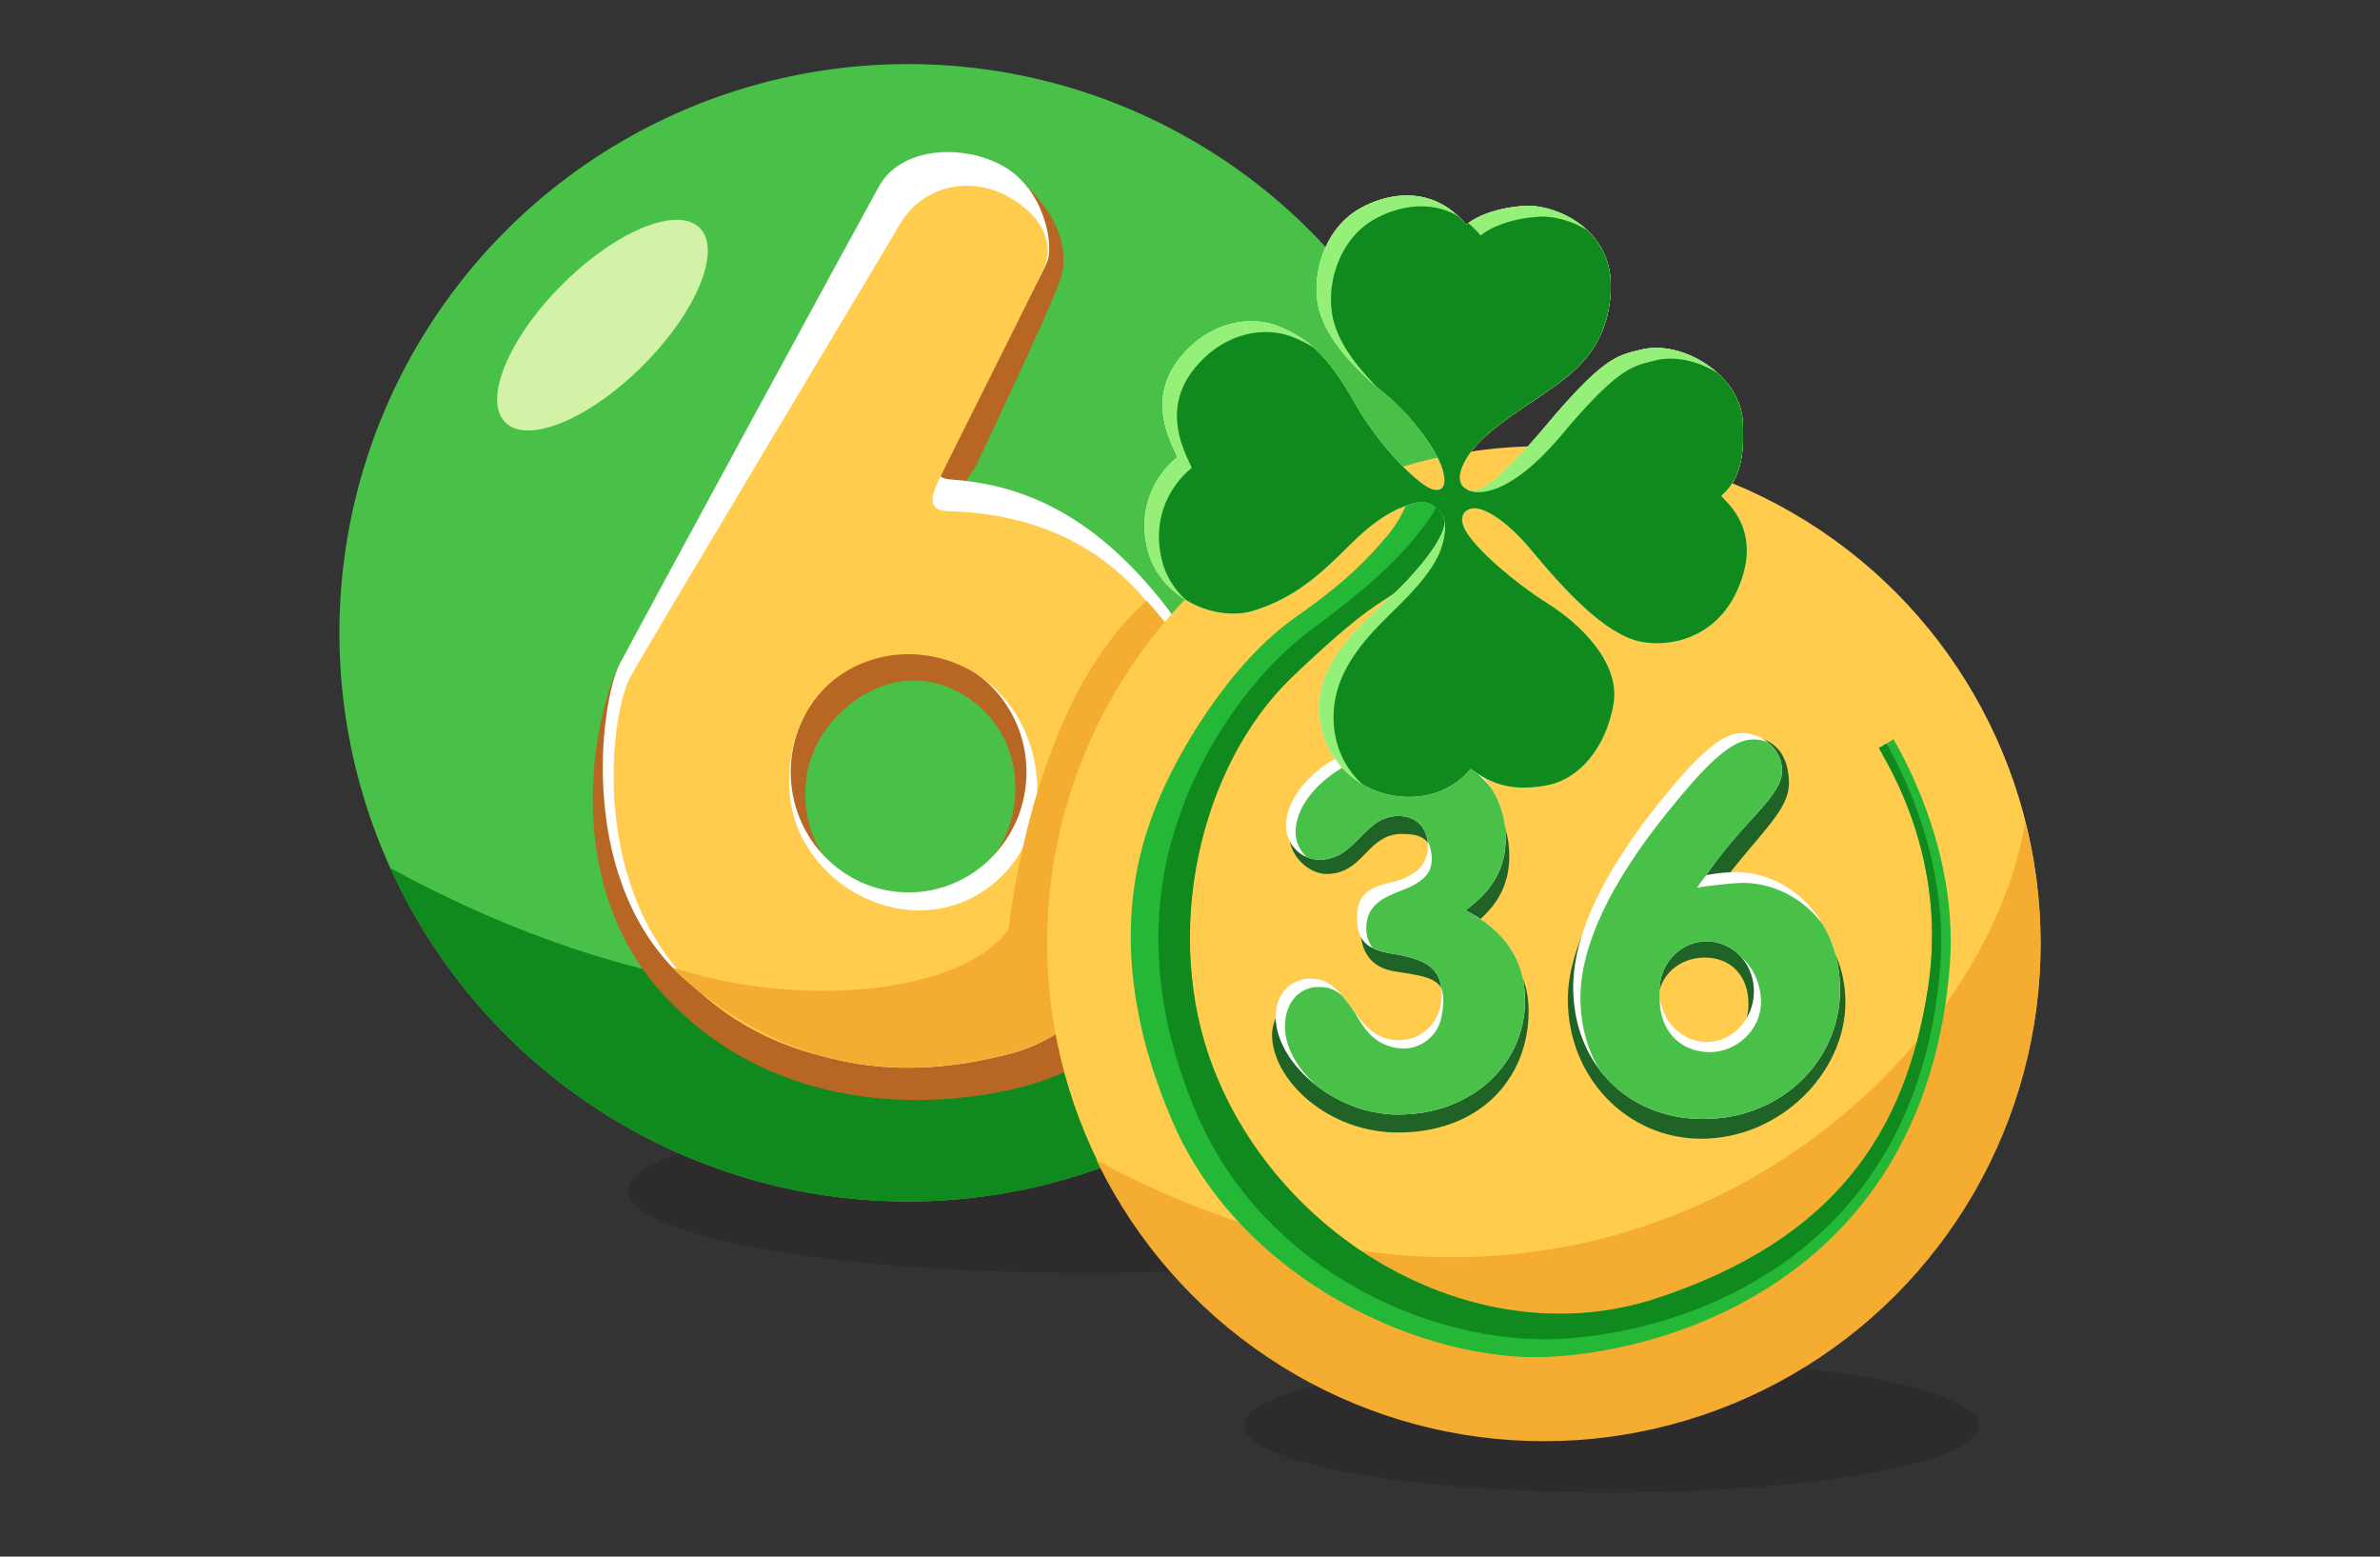
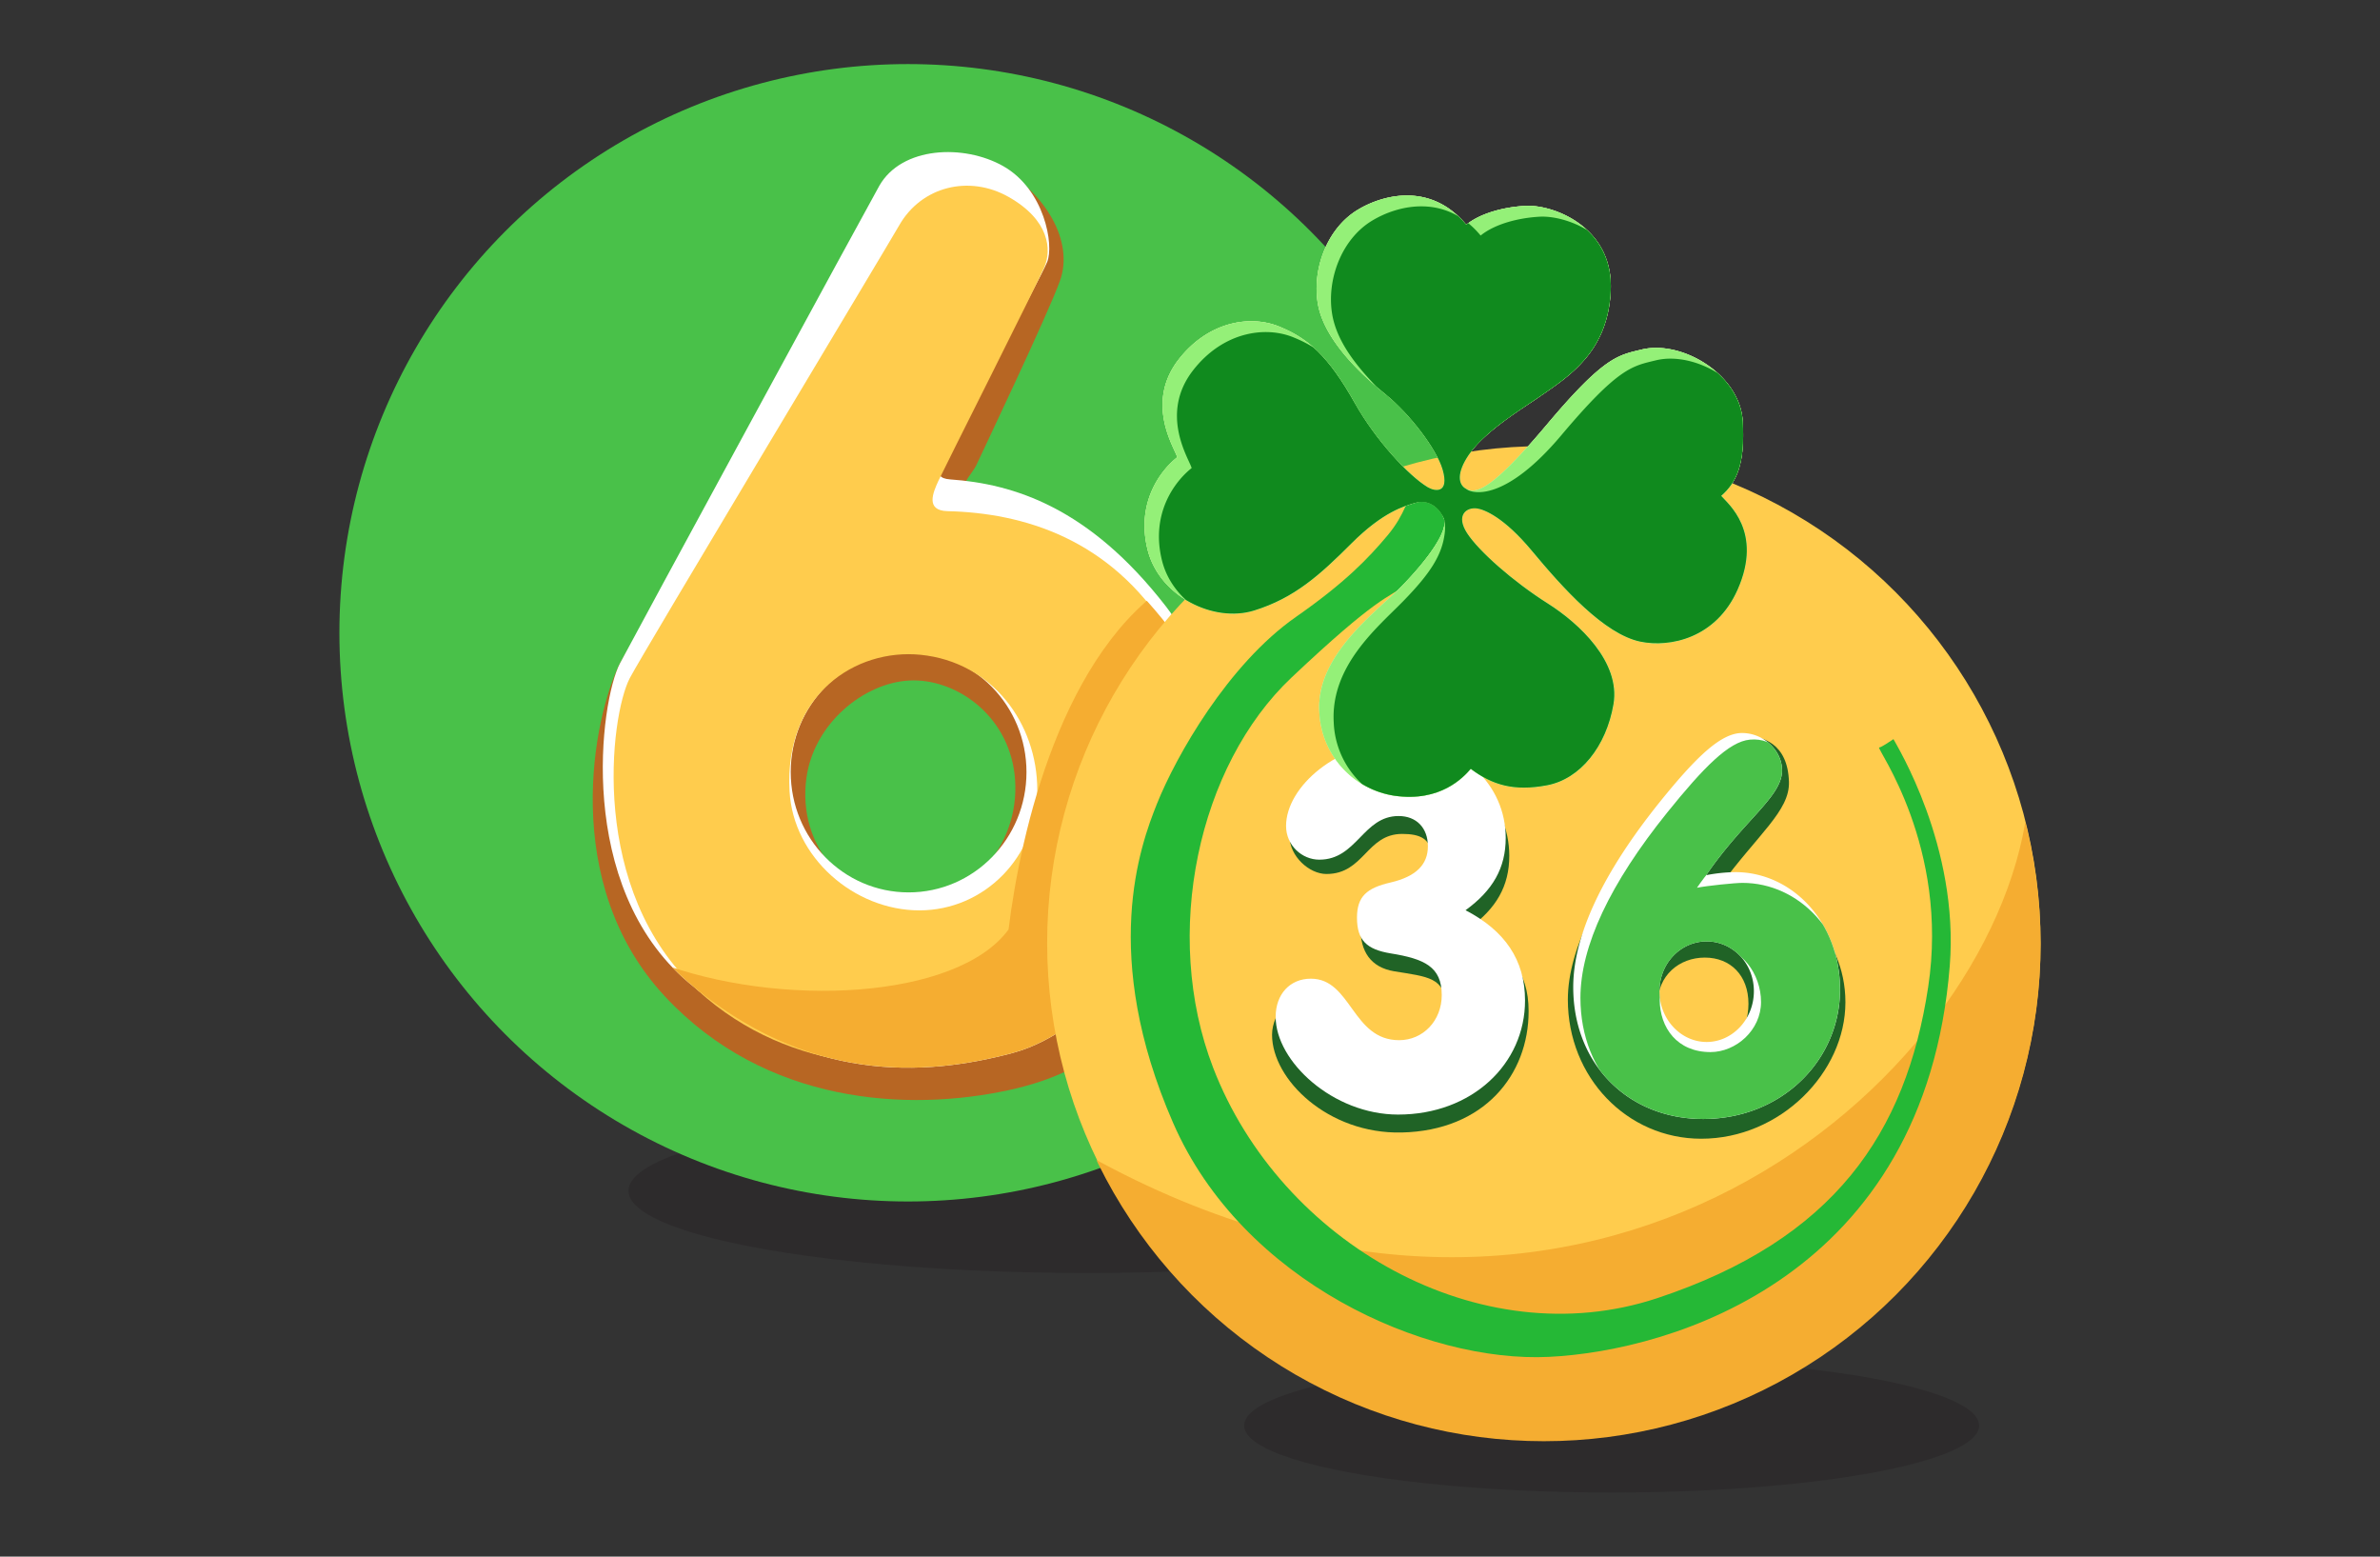
<svg xmlns="http://www.w3.org/2000/svg" xmlns:xlink="http://www.w3.org/1999/xlink" viewBox="0 0 130 85">
  <rect x="0" y="0" width="130" height="85" fill="#333333" stroke="none" />
  <ellipse cx="59.381" cy="65.023" fill="#231F20" opacity=".35" rx="25.055" ry="4.49" />
  <circle cx="49.593" cy="34.553" r="31.054" fill="#49C149" />
-   <circle cx="49.593" cy="34.553" r="31.054" fill="none" />
  <defs>
    <circle id="a" cx="49.593" cy="34.553" r="31.054" />
  </defs>
  <clipPath id="b">
    <use overflow="visible" xlink:href="#a" />
  </clipPath>
-   <path fill="#108A1E" d="M57.938 70.175C41.849 76.111 19.81 63.706 19.81 46.557c33.906 19.496 58.829-1.568 60.298-22.453 6.832 9.713 13.2 33.019-22.17 46.071z" clip-path="url(#b)" />
  <path fill="#B76623" d="M63.652 33.761c-4.183-5.382-6.995-6.537-10.329-6.929-1.218-.144-.278-.818.016-1.455.294-.637 3.906-8.22 4.56-10.05.769-2.15-.776-4.796-3.399-6.275-2.55-1.438-4.266 0-5.491 2.157-.606 1.068-14.438 23.607-15.149 25.02-1.455 2.893-3.311 11.998 2.468 18.188 5.49 5.883 13.264 6.317 18.826 5.098 9.543-2.091 8.188-9.902 8.188-9.902s5.604-9.037.31-15.852zM49.663 49.187c-3.555 0-6.091-3.068-5.621-6.666.392-3.008 3.137-5.229 5.621-5.361 2.495-.131 5.36 1.83 5.753 5.099.431 3.602-2.197 6.928-5.753 6.928z" />
  <path fill="#FFF" d="M63.668 33.091c-4.182-5.382-8.286-6.667-11.766-6.913-1.225-.085-.295-1.078 0-1.716.293-.637 4.902-9.217 5.294-10.148.392-.931-.146-3.971-2.402-5.245-2.141-1.21-5.54-1.079-6.766 1.079-.606 1.067-13.435 24.681-14.168 26.081-1.078 2.058-2.451 12.158 3.727 17.405 6.517 5.534 12.893 5.146 17.697 3.872s8.384-7.304 8.384-7.304 5.295-10.296 0-17.111zM49.63 48.729c-3.556 0-6.439-2.939-6.439-6.569 0-3.628 2.883-6.569 6.439-6.569s6.438 2.941 6.438 6.569c.001 3.63-2.881 6.569-6.438 6.569z" />
  <path fill="#FFCC4D" d="M63.815 34.48c-3.187-5.082-7.943-6.471-12.061-6.569-1.227-.029-.785-1.03-.491-1.667.294-.637 5.393-10.737 5.786-11.668.391-.932.293-2.55-1.961-3.825-2.141-1.21-4.757-.588-5.981 1.569C48.5 13.389 35.133 35.629 34.4 37.029c-1.079 2.061-2.275 11.615 3.726 17.062 5.147 4.674 11.864 4.608 16.668 3.333 4.805-1.274 9.462-6.242 9.462-6.242s4.144-9.39-.441-16.702zM50.219 49.711c-3.556 0-6.892-2.881-7.092-6.506-.294-5.292 3.619-7.804 7.157-7.45 3.922.393 6.374 3.757 6.374 7.386-.001 3.629-2.884 6.57-6.439 6.57z" />
  <ellipse cx="88.03" cy="77.842" fill="#231F20" opacity=".35" rx="20.075" ry="3.659" />
  <defs>
    <path id="c" d="M63.863 34.268c-4.182-5.382-8.285-6.667-11.766-6.913-1.224-.085-.294-1.079 0-1.716.295-.638 4.902-9.217 5.295-10.149.392-.93-.148-3.97-2.402-5.244-2.141-1.21-5.54-1.079-6.765 1.078-.607 1.068-13.435 24.682-14.169 26.083-1.079 2.058-2.451 12.158 3.726 17.403 6.518 5.534 12.894 5.147 17.699 3.872 4.805-1.273 8.383-7.304 8.383-7.304s5.295-10.296-.001-17.11zM49.826 49.907c-3.555 0-6.438-2.941-6.438-6.57 0-3.627 2.882-6.569 6.438-6.569 3.556 0 6.438 2.941 6.438 6.569 0 3.629-2.882 6.57-6.438 6.57z" />
  </defs>
  <clipPath id="d">
    <use overflow="visible" xlink:href="#c" />
  </clipPath>
  <g clip-path="url(#d)">
    <defs>
      <path id="e" d="M63.668 33.091c-4.182-5.382-8.286-6.667-11.766-6.913-1.225-.085-.295-1.078 0-1.716.293-.637 4.902-9.217 5.294-10.148.392-.931-.146-3.971-2.402-5.245-2.141-1.21-5.54-1.079-6.766 1.079-.606 1.067-13.435 24.681-14.168 26.081-1.078 2.058-2.451 12.158 3.727 17.405 6.517 5.534 12.893 5.146 17.697 3.872s8.384-7.304 8.384-7.304 5.295-10.296 0-17.111zM49.63 48.729c-3.556 0-6.439-2.939-6.439-6.569 0-3.628 2.883-6.569 6.439-6.569s6.438 2.941 6.438 6.569c.001 3.63-2.881 6.569-6.438 6.569z" />
    </defs>
    <clipPath id="f">
      <use overflow="visible" xlink:href="#e" />
    </clipPath>
    <path fill="#F5AD31" d="M76.591 54.898C72.227 71.484 43.126 65.66 35.87 52.521c6.668 2.549 16.415 2.061 19.219-1.766.662-5.383 2.941-15.295 9.086-19.086 11.875-.023 22.014-13.229 12.416 23.229z" clip-path="url(#f)" />
  </g>
-   <ellipse cx="32.908" cy="17.753" fill="#D2F2A7" rx="7.51" ry="3.123" transform="rotate(-45.001 32.909 17.753)" />
  <circle cx="84.329" cy="51.492" r="27.132" fill="#FFCC4D" />
  <defs>
    <circle id="g" cx="84.329" cy="51.565" r="27.132" />
  </defs>
  <clipPath id="h">
    <use overflow="visible" xlink:href="#g" />
  </clipPath>
  <path fill="#F5AD31" d="M93.223 82.222c-13.67 5.045-33.755-4.54-33.755-19.11 27.324 15.165 49.287-4.054 51.249-18.826 5.803 8.251 12.556 26.846-17.494 37.936z" clip-path="url(#h)" />
  <path fill="#25B836" d="M77.15 27.094c-.308.023-.326.915-1.372 2.157s-2.289 2.55-5.002 4.444c-3.703 2.589-6.541 7.596-7.582 10.198-.916 2.287-3.108 8.273.882 17.419 3.792 8.695 13.792 13.107 20.525 12.78 6.731-.326 20.54-4.391 21.898-21.343.522-6.537-2.91-12.061-3.074-12.388-.26.165-.621.426-.783.458-.164.033 3.842 5.408 2.679 13.074-1.208 7.975-5.129 13.792-14.806 16.995-9.673 3.203-20.557-3.007-24.25-12.583-2.82-7.313-.811-16.502 4.281-21.309 4.676-4.412 5.252-4.345 6.342-5.099 1.601-1.112 2.45-2.419 2.549-3.008.098-.587.098-1.863-.294-1.895-.392-.031-1.568.067-1.993.1z" />
  <path fill="#206326" d="M82.44 46.729c0 1.652-.703 2.871-2.194 3.954 2.141 1.11 3.25 2.315 3.25 4.537 0 3.466-2.425 6.518-6.932 6.62-4.023.092-7.082-2.897-7.082-5.335 0-1.245 1.178-2.478 2.316-2.478 2.22 0 2.246 3.358 4.819 3.358 1.3 0 2.328-1.056 2.328-2.464 0-1.544-.947-1.585-2.788-1.883-1.302-.217-1.843-1.097-1.843-2.342 0-1.165.541-1.625 1.843-1.924 1.381-.324 2.031-.974 2.031-1.976 0-1.003-.623-1.26-1.599-1.26-1.95 0-2.078 2.188-4.137 2.188-.948 0-2.011-.982-2.011-2.039 0-2.139 2.816-4.604 6.229-4.604 3.361.003 5.77 2.751 5.77 5.648z" />
-   <path fill="#108A1E" d="M78.588 27.061c0 .522-.359 1.177-1.405 2.418-1.047 1.242-2.45 2.615-5.425 4.804-3.639 2.679-5.922 6.681-6.962 9.283-.915 2.288-3.203 8.53.589 17.29 3.768 8.704 13.04 12.583 19.772 12.256 6.733-.326 19.545-4.348 20.82-20.297.521-6.536-2.779-11.896-2.942-12.223-.262.162-.229.195-.392.228-.164.033 3.842 5.408 2.679 13.074-1.208 7.975-5.129 13.792-14.806 16.995-9.673 3.203-20.557-3.007-24.25-12.583-2.82-7.313-.75-16.44 4.281-21.309 4.086-3.955 5-4.086 6.342-5.099 1.554-1.176 2.45-2.419 2.549-3.008.098-.587-.197-1.732-.294-1.895-.098.001-.13.033-.556.066z" />
  <path fill="#FFF" d="M82.245 45.75c0 1.65-.705 2.87-2.194 3.953 2.14 1.111 3.249 2.708 3.249 4.929 0 3.466-2.896 6.229-6.932 6.229-3.547 0-6.689-2.897-6.689-5.335 0-1.245.786-2.085 1.923-2.085 2.22 0 2.248 3.358 4.821 3.358 1.3 0 2.328-1.057 2.328-2.464 0-1.544-.947-1.978-2.79-2.275-1.3-.216-1.84-.704-1.84-1.95 0-1.164.54-1.625 1.84-1.923 1.383-.324 2.033-.974 2.033-1.976 0-1.003-.625-1.652-1.599-1.652-1.95 0-2.274 2.383-4.332 2.383-.95 0-1.816-.785-1.816-1.841 0-2.14 2.815-4.605 6.229-4.605 3.358 0 5.769 2.356 5.769 5.254z" />
  <path fill="#206326" d="M94.689 48.308c3.084 0 6.111 2.719 6.111 6.418 0 3.839-3.561 7.454-7.875 7.454-4.063 0-7.286-3.362-7.286-7.594 0-2.83 1.821-6.25 4.933-10.118 1.988-2.465 3.422-4.301 4.571-4.301 1.148 0 2.508.422 2.573 2.524.048 1.594-1.668 2.82-3.837 5.784.56-.112.391-.167.81-.167zm-1.568 9.277c1.403 0 2.383-1.234 2.383-2.775 0-1.542-.979-2.521-2.383-2.521-1.4 0-2.577.979-2.577 2.521 0 1.541 1.177 2.775 2.577 2.775z" />
  <defs>
-     <path id="i" d="M82.245 45.75c0 1.65-.705 2.87-2.194 3.953 2.14 1.111 3.249 2.708 3.249 4.929 0 3.466-2.896 6.229-6.932 6.229-3.547 0-6.689-2.897-6.689-5.335 0-1.245.786-2.085 1.923-2.085 2.22 0 2.248 3.358 4.821 3.358 1.3 0 2.328-1.057 2.328-2.464 0-1.544-.947-1.978-2.79-2.275-1.3-.216-1.84-.704-1.84-1.95 0-1.164.54-1.625 1.84-1.923 1.383-.324 2.033-.974 2.033-1.976 0-1.003-.625-1.652-1.599-1.652-1.95 0-2.274 2.383-4.332 2.383-.95 0-1.816-.785-1.816-1.841 0-2.14 2.815-4.605 6.229-4.605 3.358 0 5.769 2.356 5.769 5.254z" />
-   </defs>
+     </defs>
  <clipPath id="j">
    <use overflow="visible" xlink:href="#i" />
  </clipPath>
  <g clip-path="url(#j)">
    <path fill="#49C149" d="M82.788 46.785c0 1.652-.725 2.162-2.214 3.245 2.14 1.109 3.249 2.707 3.249 4.929 0 3.467-2.898 6.228-6.932 6.228-3.549 0-6.703-2.698-6.703-5.136 0-1.245.726-2.156 1.862-2.156 2.223 0 1.739 2.947 4.281 3.333a2.107 2.107 0 0 0 2.388-1.634c.392-1.799-.185-2.61-2.025-2.908-1.302-.218-2.186-1.012-2.052-2.249.121-1.118 1.103-1.478 1.657-1.707.679-.278 1.275-.489 1.668-1.013.571-.763.061-2.484-.916-2.484-1.949 0-2.409 2.036-4.468 2.036a1.839 1.839 0 0 1-1.814-1.842c0-2.14 2.97-4.573 6.381-4.524 3.382.049 5.638 2.986 5.638 5.882z" />
  </g>
  <path fill="#FFF" d="M94.789 47.622c3.083 0 5.717 2.718 5.717 6.417 0 3.839-3.166 7.063-7.481 7.063-4.065 0-7.092-2.972-7.092-7.203 0-2.831 1.627-6.25 4.736-10.117 1.991-2.467 3.337-3.756 4.486-3.756 1.147 0 2.185.925 2.185 2.046 0 1.43-2.074 2.691-4.147 5.718a8.84 8.84 0 0 1 1.596-.168zm-1.569 9.275c1.401 0 2.58-1.233 2.58-2.774s-1.179-2.719-2.58-2.719-2.578 1.178-2.578 2.719 1.176 2.774 2.578 2.774z" />
  <defs>
    <path id="k" d="M94.789 47.622c3.083 0 5.717 2.718 5.717 6.417 0 3.839-3.166 7.063-7.481 7.063-4.065 0-7.092-2.972-7.092-7.203 0-2.831 1.627-6.25 4.736-10.117 1.991-2.467 3.337-3.756 4.486-3.756 1.147 0 2.185.925 2.185 2.046 0 1.43-2.074 2.691-4.147 5.718a8.84 8.84 0 0 1 1.596-.168zm-1.569 9.275c1.401 0 2.58-1.233 2.58-2.774s-1.179-2.719-2.58-2.719-2.578 1.178-2.578 2.719 1.176 2.774 2.578 2.774z" />
  </defs>
  <clipPath id="l">
    <use overflow="visible" xlink:href="#k" />
  </clipPath>
  <g clip-path="url(#l)">
    <path fill="#49C149" d="M95.182 48.21c3.083 0 5.718 2.718 5.718 6.418 0 3.84-3.167 7.062-7.482 7.062-4.063 0-7.092-2.97-7.092-7.202 0-2.83 1.626-6.25 4.737-10.116 1.989-2.467 3.377-3.881 4.521-3.984 1.372-.123 2.156.962 2.156 2.084 0 1.429-2.977 2.979-5.048 6.004.56-.112 2.07-.266 2.49-.266zm-1.755 9.239c1.4 0 2.764-1.196 2.764-2.738 0-1.541-1.094-2.998-2.493-2.998-1.402 0-3.041 1.326-3.041 2.867s.955 2.869 2.77 2.869z" />
  </g>
  <path fill="#D2F2A7" d="M80.092 26.702c.543.27 1.354.101 4.412-3.531 3.137-3.726 3.889-3.774 5.164-4.084 2.193-.535 5.376 1.355 5.523 3.922.135 2.351-.345 3.333-1.177 4.068.359.425 2.299 1.945.898 5.115-1.176 2.664-3.7 3.176-5.311 2.844-1.978-.409-4.233-2.926-5.932-4.968-1.533-1.841-2.602-2.25-2.99-2.304-.589-.081-1.179.376-.541 1.357.639.979 2.501 2.63 4.413 3.84 1.705 1.079 3.971 3.187 3.579 5.491-.393 2.303-1.813 4.085-3.628 4.428s-2.992-.016-4.167-.9c-.392.458-1.65 1.832-4.166 1.471a4.833 4.833 0 0 1-4.104-4.592c-.18-3.088 3.099-5.42 4.479-6.83 1.521-1.553 2.592-3.1 2.32-3.726-.164-.376-.164-.426-.474-.654-.283-.209-.212-.457-1.128-.18-.54.164-1.699.458-3.448 2.206-1.717 1.717-3.104 2.975-5.311 3.661s-5.182-.768-5.818-3.317c-.638-2.55.686-4.314 1.618-5.05-.099-.441-1.805-2.922.081-5.344 1.618-2.075 3.906-2.435 5.475-1.797 1.569.637 2.68 1.585 4.15 4.2 1.12 1.99 2.921 3.945 3.972 4.576.409.245 1.199.354.817-.965-.327-1.128-1.797-3.04-3.104-4.102-1.099-.892-3.351-2.86-3.71-4.952-.318-1.852.474-4.085 2.157-5.115 1.436-.877 4.035-1.503 5.948.802.784-.638 2.077-.969 3.235-1.03 1.552-.082 4.805 1.177 4.657 4.608-.146 3.393-2.306 4.707-3.923 5.834-.847.591-2.927 1.835-3.823 3.138-.682.996-.599 1.651-.143 1.88z" />
  <g>
    <defs>
      <path id="m" d="M80.092 26.702c.543.27 1.354.101 4.412-3.531 3.137-3.726 3.889-3.774 5.164-4.084 2.193-.535 5.376 1.355 5.523 3.922.135 2.351-.345 3.333-1.177 4.068.359.425 2.299 1.945.898 5.115-1.176 2.664-3.7 3.176-5.311 2.844-1.978-.409-4.233-2.926-5.932-4.968-1.533-1.841-2.602-2.25-2.99-2.304-.589-.081-1.179.376-.541 1.357.639.979 2.501 2.63 4.413 3.84 1.705 1.079 3.971 3.187 3.579 5.491-.393 2.303-1.813 4.085-3.628 4.428s-2.992-.016-4.167-.9c-.392.458-1.65 1.832-4.166 1.471a4.833 4.833 0 0 1-4.104-4.592c-.18-3.088 3.099-5.42 4.479-6.83 1.521-1.553 2.592-3.1 2.32-3.726-.164-.376-.409-1.243-1.602-.834-.532.183-1.699.458-3.448 2.206-1.717 1.717-3.104 2.975-5.311 3.661s-5.182-.768-5.818-3.317c-.638-2.55.686-4.314 1.618-5.05-.099-.441-1.805-2.922.081-5.344 1.618-2.075 3.906-2.435 5.475-1.797 1.569.637 2.68 1.585 4.15 4.2 1.12 1.99 2.921 3.945 3.972 4.576.409.245 1.199.354.817-.965-.327-1.128-1.797-3.04-3.104-4.102-1.099-.892-3.351-2.86-3.71-4.952-.318-1.852.474-4.085 2.157-5.115 1.436-.877 4.035-1.503 5.948.802.784-.638 2.077-.969 3.235-1.03 1.552-.082 4.805 1.177 4.657 4.608-.146 3.393-2.306 4.707-3.923 5.834-.847.591-2.927 1.835-3.823 3.138-.682.996-.599 1.651-.143 1.88z" />
    </defs>
    <use fill="#D2F2A7" overflow="visible" xlink:href="#m" />
  </g>
  <g>
    <defs>
      <path id="n" d="M80.092 26.702c.543.27 1.354.101 4.412-3.531 3.137-3.726 3.889-3.774 5.164-4.084 2.193-.535 5.376 1.355 5.523 3.922.135 2.351-.345 3.333-1.177 4.068.359.425 2.299 1.945.898 5.115-1.176 2.664-3.7 3.176-5.311 2.844-1.978-.409-4.233-2.926-5.932-4.968-1.533-1.841-2.602-2.25-2.99-2.304-.589-.081-1.179.376-.541 1.357.639.979 2.501 2.63 4.413 3.84 1.705 1.079 3.971 3.187 3.579 5.491-.393 2.303-1.813 4.085-3.628 4.428s-2.992-.016-4.167-.9c-.392.458-1.65 1.832-4.166 1.471a4.833 4.833 0 0 1-4.104-4.592c-.18-3.088 3.099-5.42 4.479-6.83 1.521-1.553 2.592-3.1 2.32-3.726-.164-.376-.686-1.111-1.602-.834-.54.164-1.699.458-3.448 2.206-1.717 1.717-3.104 2.975-5.311 3.661s-5.182-.768-5.818-3.317c-.638-2.55.686-4.314 1.618-5.05-.099-.441-1.805-2.922.081-5.344 1.618-2.075 3.906-2.435 5.475-1.797 1.569.637 2.68 1.585 4.15 4.2 1.12 1.99 2.921 3.945 3.972 4.576.409.245 1.199.354.817-.965-.327-1.128-1.797-3.04-3.104-4.102-1.099-.892-3.351-2.86-3.71-4.952-.318-1.852.474-4.085 2.157-5.115 1.436-.877 4.035-1.503 5.948.802.784-.638 2.077-.969 3.235-1.03 1.552-.082 4.805 1.177 4.657 4.608-.146 3.393-2.306 4.707-3.923 5.834-.847.591-2.927 1.835-3.823 3.138-.682.996-.599 1.651-.143 1.88z" />
    </defs>
    <use fill="#94F078" overflow="visible" xlink:href="#n" />
    <clipPath id="o">
      <use overflow="visible" xlink:href="#n" />
    </clipPath>
    <path fill="#108A1E" d="M80.092 26.702c.344.277 2.138.689 5.196-2.942 3.138-3.726 3.891-3.774 5.165-4.085 2.194-.534 5.376 1.356 5.523 3.922.134 2.352-.343 3.334-1.177 4.069.358.425 2.3 1.945.897 5.115-1.177 2.664-3.7 3.178-5.311 2.843-1.978-.408-4.771-2.435-6.471-4.477-1.532-1.842-2.062-2.74-2.452-2.794-.588-.082-.997.18-.357 1.161.636.98 2.466 2.386 4.377 3.595 1.706 1.078 3.825 3.628 3.433 5.931-.393 2.304-1.814 4.086-3.628 4.43-1.814.343-2.989-.018-4.168-.899-.391.457-1.65 1.83-4.167 1.472a4.837 4.837 0 0 1-4.101-4.593c-.18-3.089 2.395-5.193 3.774-6.602 1.521-1.553 2.141-2.549 2.288-3.726.059-.465.05-1.34-.866-1.063-.539.164-1.699.457-3.447 2.207-1.719 1.716-3.106 2.974-5.312 3.661-2.206.686-5.18-.768-5.817-3.317-.637-2.55.687-4.315 1.618-5.05-.097-.441-1.805-2.922.083-5.344 1.618-2.076 3.906-2.435 5.473-1.797 1.569.637 2.682 1.585 4.152 4.2 1.118 1.99 2.185 3.144 3.234 3.774.409.246.823.632.441-.686-.326-1.128-.898-2.06-2.402-3.677-.962-1.036-2.94-2.761-3.301-4.853-.318-1.853.475-4.086 2.157-5.115 1.435-.878 4.037-1.504 5.948.8.785-.637 2.078-.968 3.235-1.029 1.554-.081 4.805 1.177 4.658 4.608-.146 3.392-2.6 4.118-4.217 5.245-.847.591-2.632 2.423-3.53 3.727-.683.994-1.355.943-.928 1.289z" clip-path="url(#o)" />
  </g>
</svg>